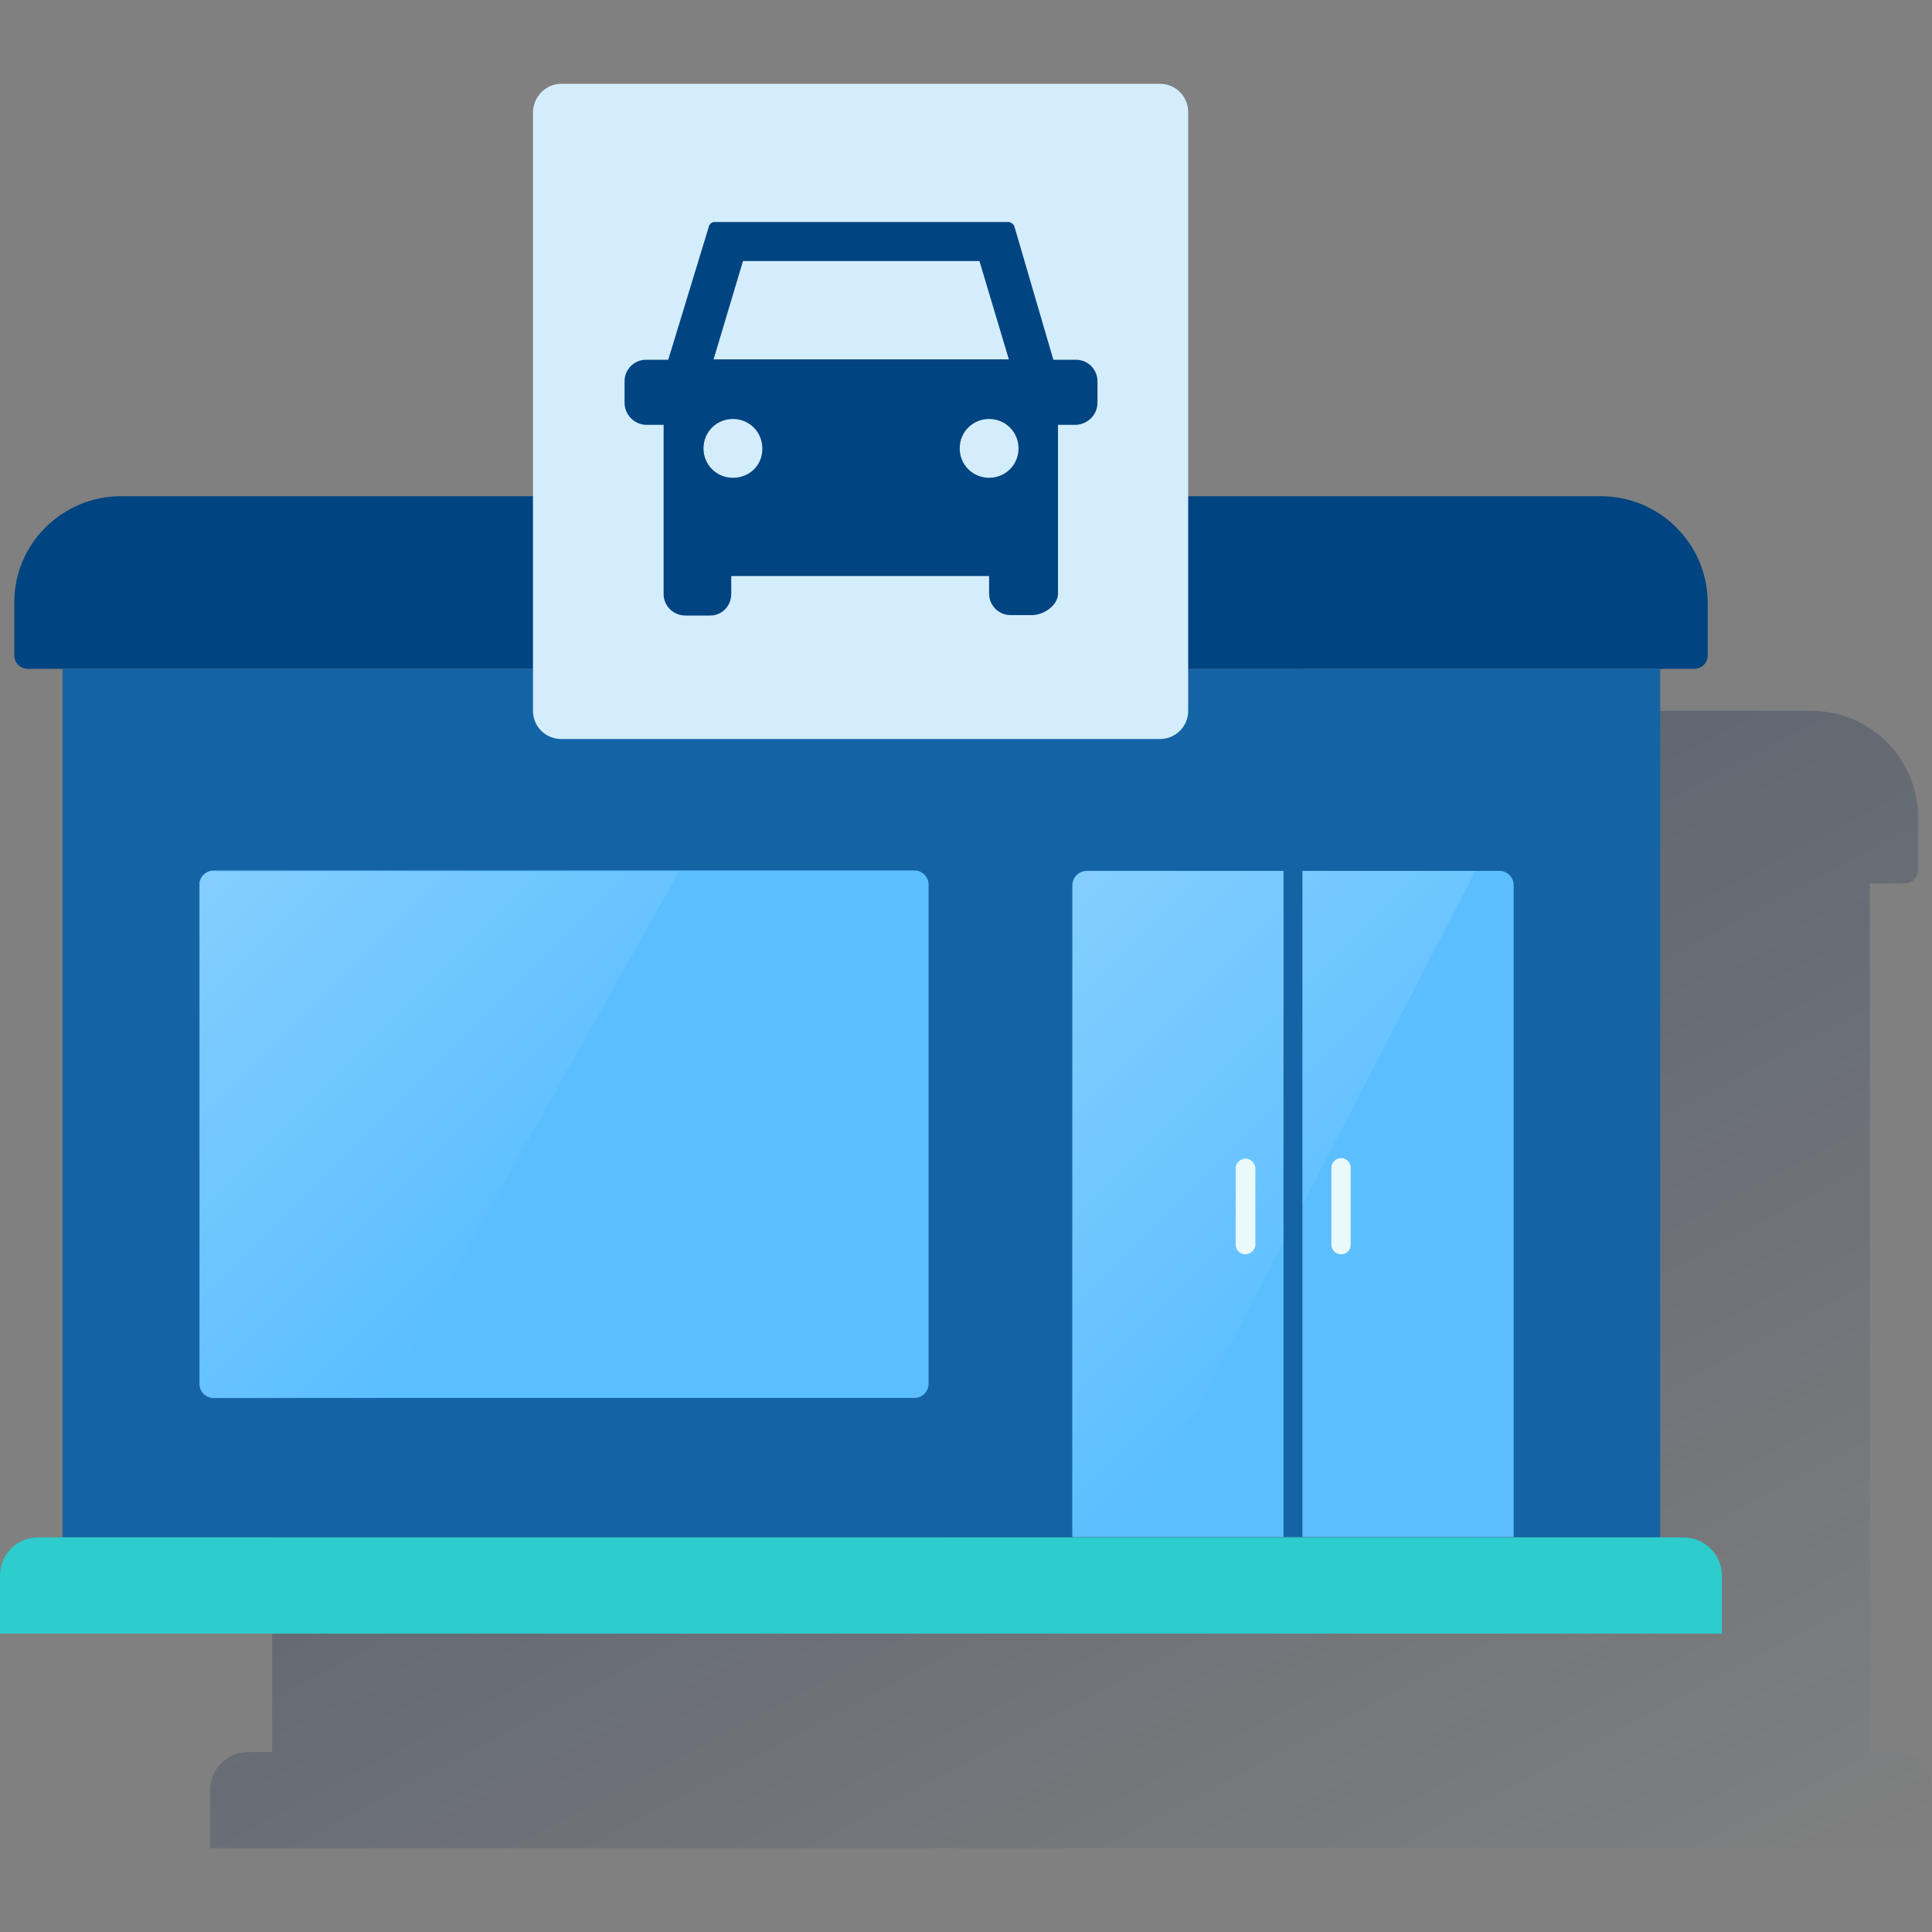
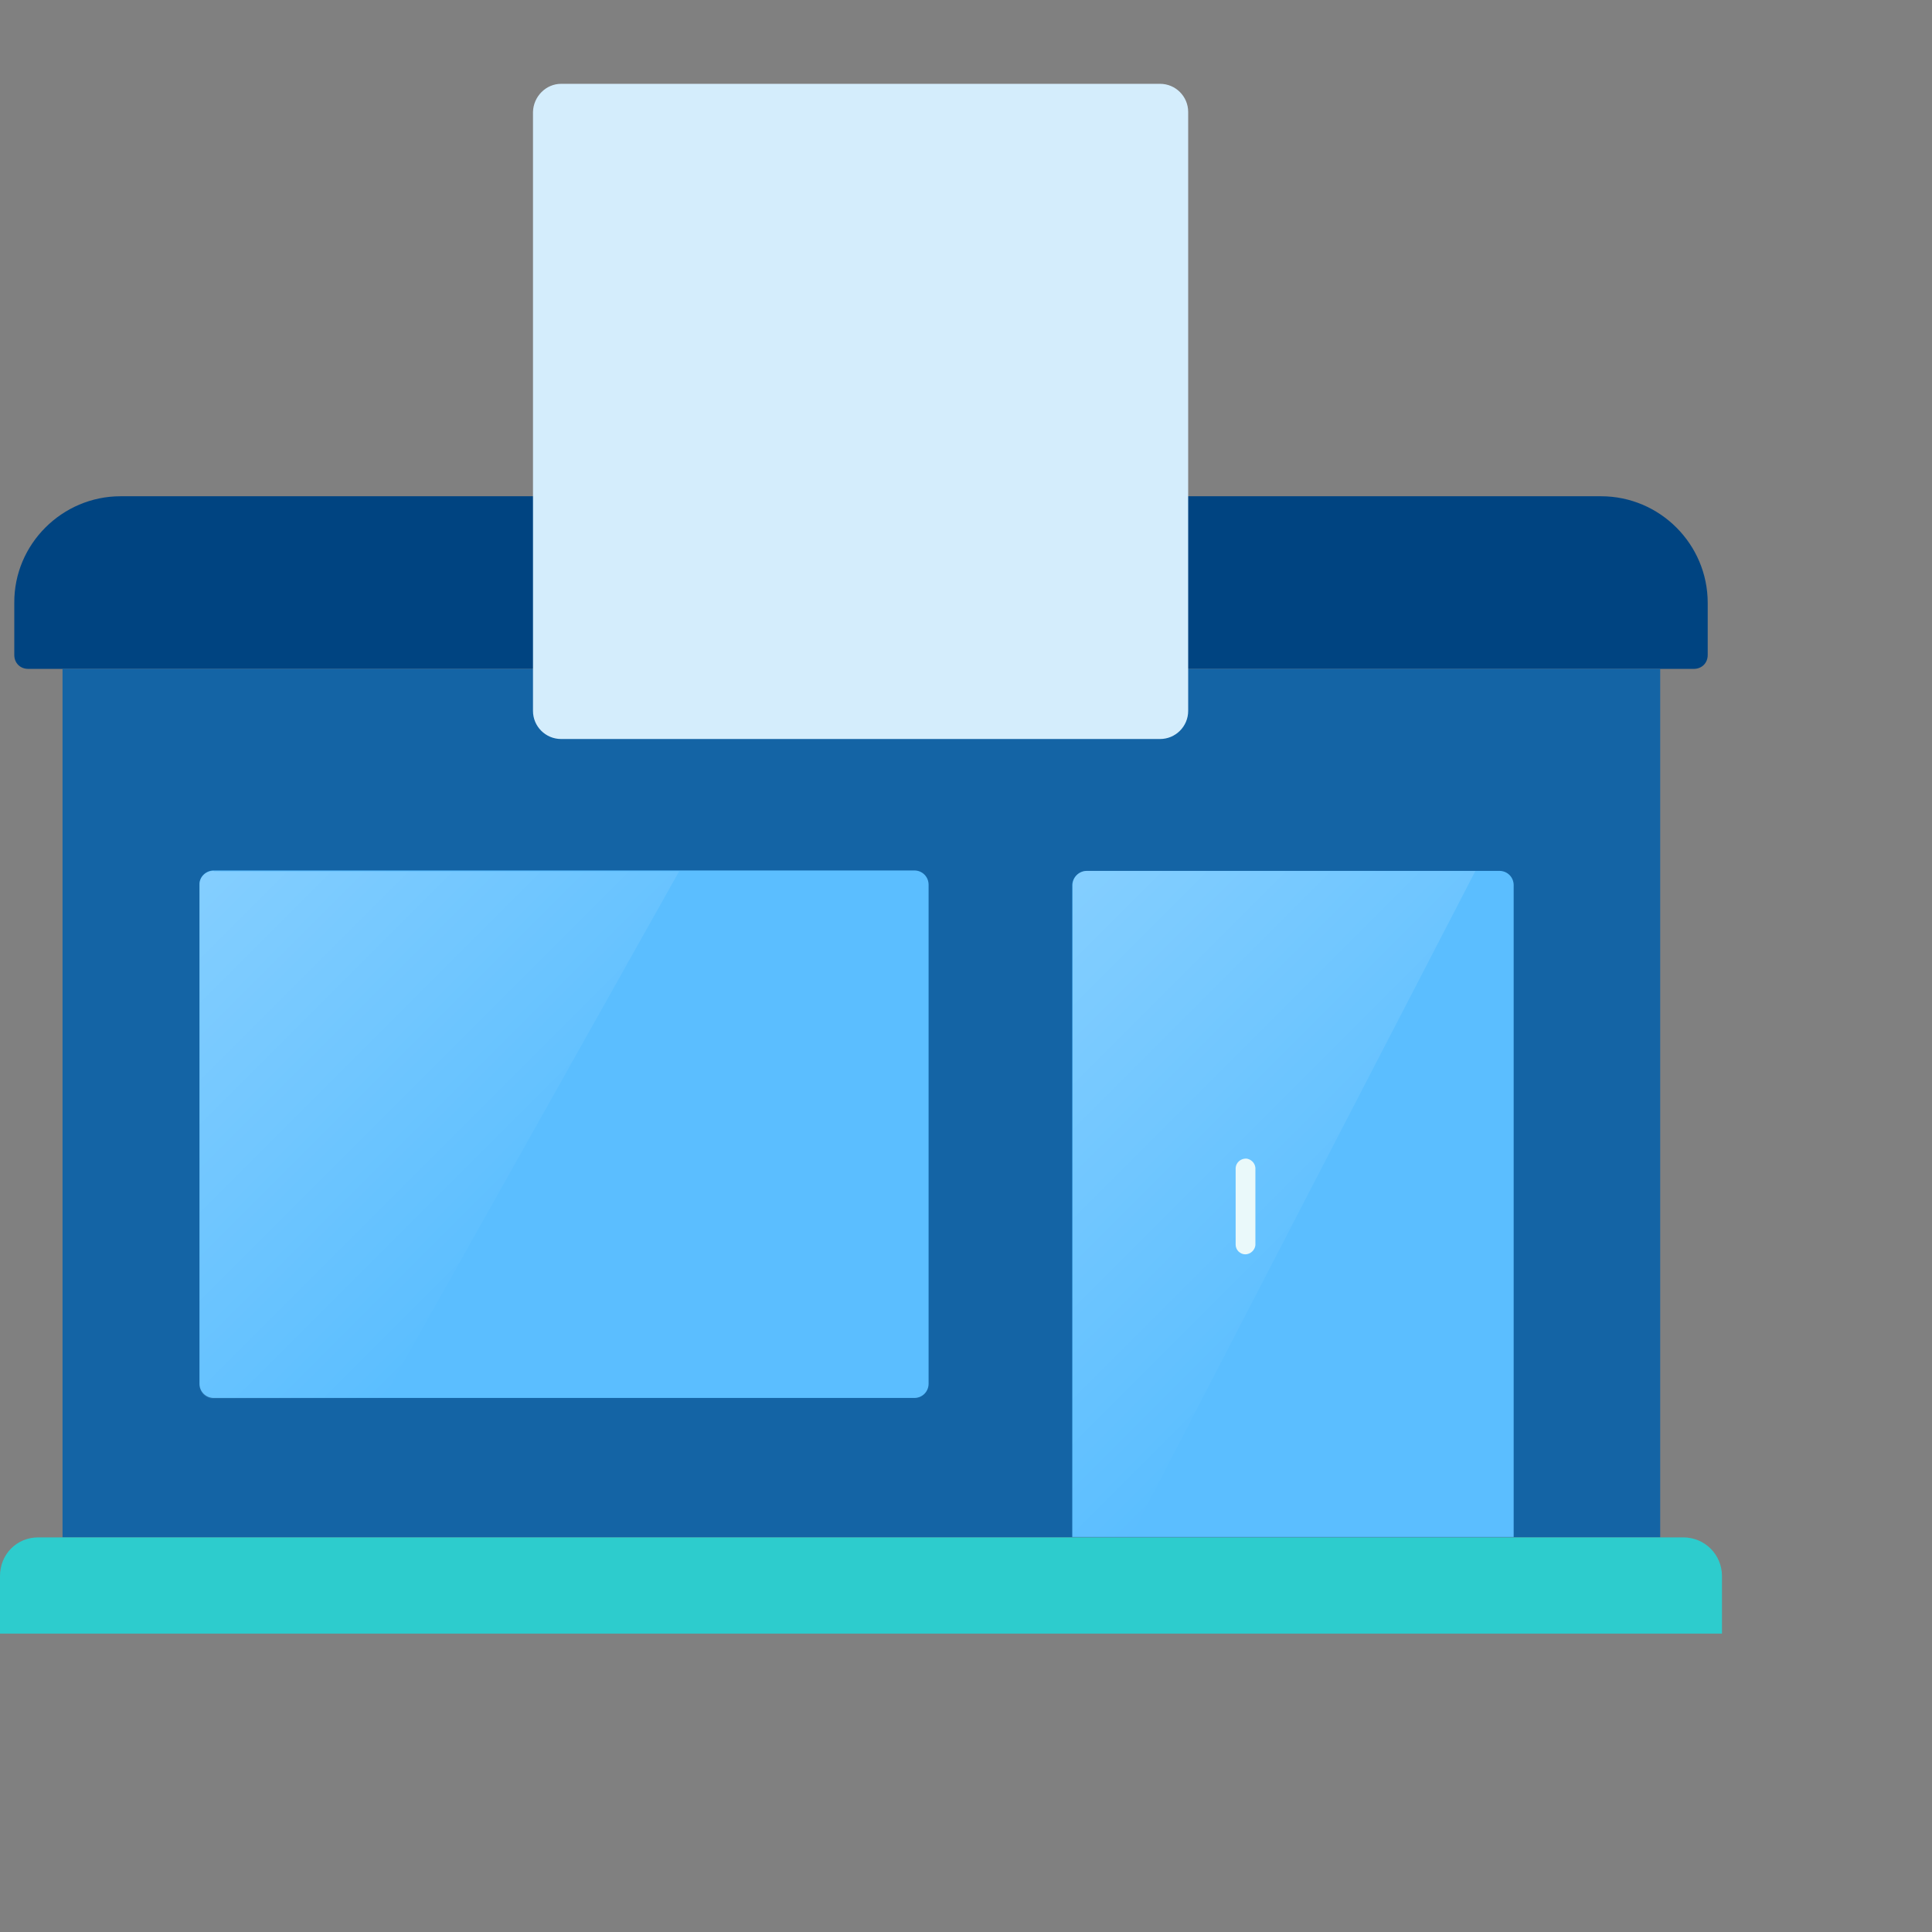
<svg xmlns="http://www.w3.org/2000/svg" width="600" height="600" viewBox="0 0 600 600" fill="none">
  <rect x="0" y="0" width="600" height="600" fill="#808080" stroke="none" />
-   <path fill-rule="evenodd" clip-rule="evenodd" d="M588.125 544.102H580.691V274.367H591.386C593.864 274.367 595.69 272.541 595.69 270.063V253.89C595.69 235.629 580.821 220.76 562.56 220.76H404.084V160.5C404.084 157.109 401.345 154.5 398.084 154.5H267.26C263.868 154.5 260.999 157.239 260.999 160.5V220.76H102.653C84.392 220.76 69.523 235.629 69.523 253.89V270.063C69.523 272.541 71.349 274.367 73.827 274.367H84.523V544.102H77.088C70.436 544.102 65.219 549.45 65.219 556.102V573.971H599.995V556.102C599.995 549.319 594.777 544.102 588.125 544.102Z" fill="url(#paint0_linear_2414_761)" />
  <path d="M37.438 154.117H497.215C515.475 154.117 530.345 168.987 530.345 187.247V203.421C530.345 205.899 528.519 207.725 526.041 207.725H8.743C6.264 207.725 4.438 205.899 4.438 203.421V187.247C4.308 168.987 19.308 154.117 37.438 154.117Z" fill="#004481" />
  <path d="M515.59 207.719H19.422V477.453H515.59V207.719Z" fill="#1464A5" />
  <path d="M11.869 477.453H522.776C529.428 477.453 534.776 482.801 534.776 489.453V507.322H0V489.453C0 482.67 5.217 477.453 11.869 477.453Z" fill="#2DCCCD" />
  <path d="M66.386 270.328H283.948C286.427 270.328 288.383 272.285 288.383 274.763V429.717C288.383 432.195 286.427 434.151 283.948 434.151H66.386C63.908 434.151 61.951 432.195 61.951 429.717V274.763C61.821 272.415 63.908 270.328 66.386 270.328Z" fill="#5BBEFF" />
  <path opacity="0.5" d="M66.396 270.461C63.917 270.461 61.961 272.287 61.961 274.765V430.11C61.961 432.589 63.917 434.415 66.396 434.415H118.96L210.916 270.591H66.396V270.461Z" fill="url(#paint1_linear_2414_761)" />
  <path d="M337.565 270.461H465.651C468.129 270.461 470.085 272.417 470.085 274.896V477.327H333V274.765C333.13 272.417 335.087 270.461 337.565 270.461Z" fill="#5BBEFF" />
  <path opacity="0.5" d="M337.56 270.461C335.081 270.461 333.125 272.417 333.125 274.896V477.327H351.125L458.21 270.461H337.56Z" fill="url(#paint2_linear_2414_761)" />
-   <path d="M404.479 270.328H398.609V477.325H404.479V270.328Z" fill="#1464A5" />
  <path d="M386.742 389.543C385.177 389.543 383.742 388.239 383.742 386.543V362.674C383.873 361.109 385.177 359.805 387.003 359.805C388.438 359.935 389.742 361.109 389.873 362.674V386.674C389.742 388.239 388.307 389.543 386.742 389.543Z" fill="#EAF9FA" />
-   <path d="M416.469 389.541C414.903 389.541 413.469 388.237 413.469 386.541V362.672C413.469 361.107 414.773 359.672 416.469 359.672C418.164 359.672 419.469 360.976 419.469 362.672V386.671C419.469 388.237 418.164 389.541 416.469 389.541Z" fill="#EAF9FA" />
  <path d="M174.262 26.031H360.26C365.086 26.031 368.999 29.944 368.999 34.77V220.767C368.999 225.593 365.086 229.506 360.26 229.506H174.262C169.436 229.506 165.523 225.593 165.523 220.767V34.77C165.654 29.944 169.567 26.031 174.262 26.031Z" fill="#D4EDFC" />
-   <path fill-rule="evenodd" clip-rule="evenodd" d="M334.177 111.727H327.133L315.003 70.25C314.742 69.597 314.09 69.076 313.307 68.945H221.874C221.091 68.945 220.439 69.467 220.178 70.25L207.526 111.727H200.613C196.961 111.727 193.961 114.727 193.961 118.379V125.031C193.961 128.814 196.961 131.814 200.613 131.944H206.091V184.509C206.091 188.161 209.091 191.161 212.874 191.161H220.569C224.221 191.161 227.091 188.161 227.091 184.509V184.378V178.9H307.177V184.378C307.177 188.03 310.177 191.03 313.829 191.03H320.481C324.133 191.03 328.568 188.03 328.568 184.378V176.943V131.944H334.046C337.829 131.814 340.829 128.814 340.829 125.031V118.379C340.829 114.727 337.829 111.727 334.177 111.727ZM230.743 81.076H304.177L313.307 111.597H221.613L230.743 81.076ZM227.613 148.379C222.526 148.379 218.482 144.335 218.482 139.248C218.482 134.162 222.526 130.118 227.613 130.118C232.7 130.118 236.743 134.162 236.743 139.248C236.873 144.335 232.83 148.379 227.613 148.379ZM307.177 148.379C302.09 148.379 298.047 144.335 298.047 139.248C298.047 134.162 302.09 130.118 307.177 130.118C312.264 130.118 316.307 134.162 316.307 139.248C316.307 144.335 312.264 148.379 307.177 148.379Z" fill="#004481" />
  <defs>
    <linearGradient id="paint0_linear_2414_761" x1="200.067" y1="164.581" x2="457.911" y2="649.518" gradientUnits="userSpaceOnUse">
      <stop stop-color="#072146" stop-opacity="0.4" offset="0" />
      <stop offset="1" stop-color="#072146" stop-opacity="0" />
    </linearGradient>
    <linearGradient id="paint1_linear_2414_761" x1="60.12" y1="274.923" x2="169.295" y2="384.112" gradientUnits="userSpaceOnUse">
      <stop stop-color="white" stop-opacity="0.5" offset="0" />
      <stop offset="1" stop-color="white" stop-opacity="0" />
    </linearGradient>
    <linearGradient id="paint2_linear_2414_761" x1="313.994" y1="292.272" x2="425.159" y2="403.437" gradientUnits="userSpaceOnUse">
      <stop stop-color="white" stop-opacity="0.5" offset="0" />
      <stop offset="1" stop-color="white" stop-opacity="0" />
    </linearGradient>
  </defs>
</svg>